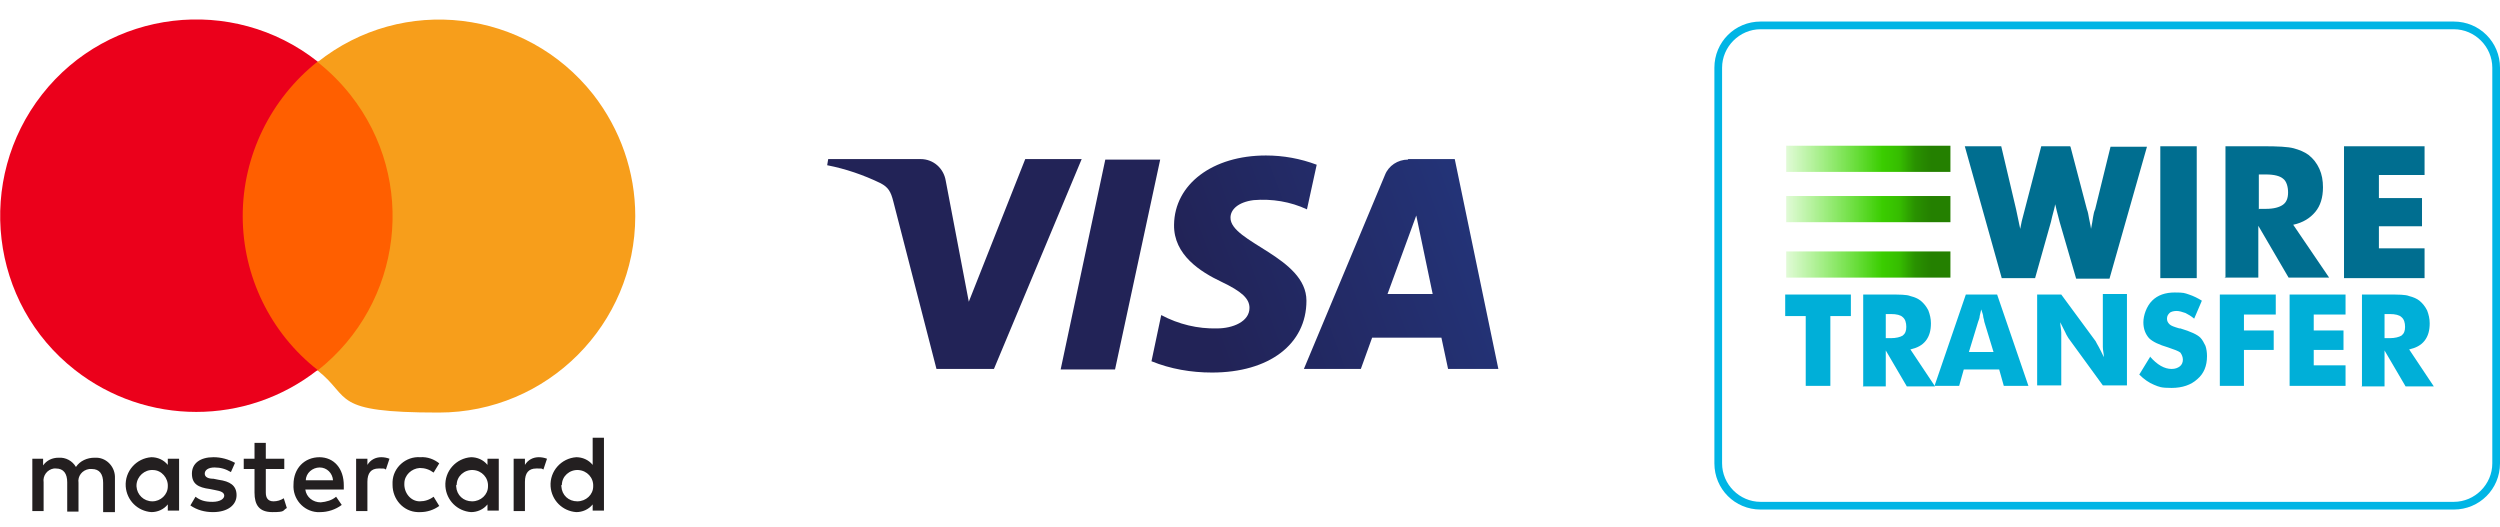
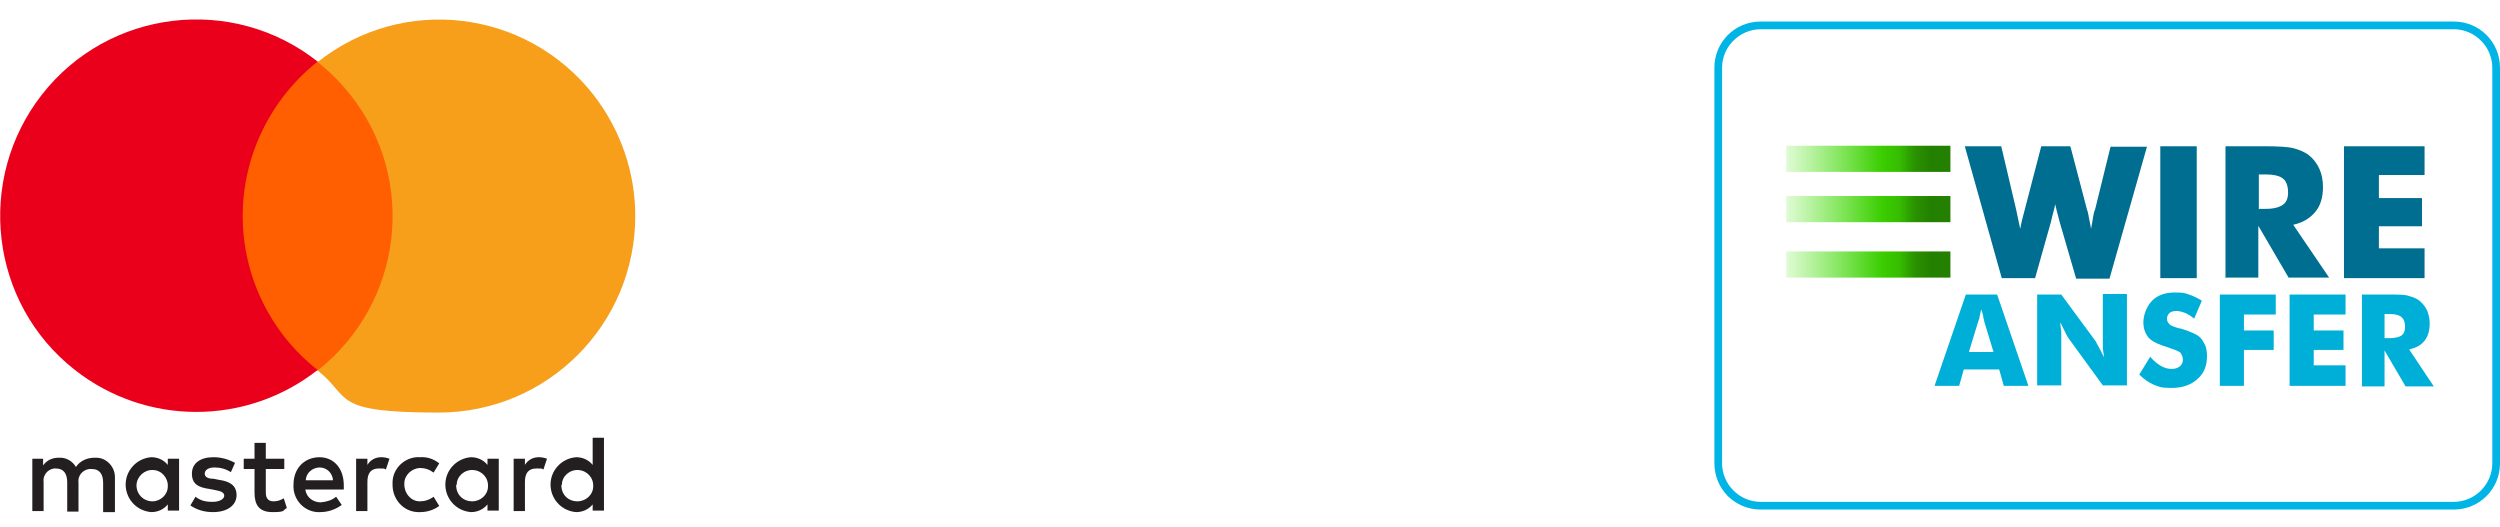
<svg xmlns="http://www.w3.org/2000/svg" xmlns:xlink="http://www.w3.org/1999/xlink" id="Livello_1" version="1.1" viewBox="0 0 487.2 102.7">
  <defs>
    <style>
      .st0 {
        fill: none;
      }

      .st1 {
        fill: #00b5e5;
      }

      .st2 {
        fill: #231f20;
      }

      .st3 {
        fill: #006e90;
      }

      .st4 {
        fill: #f79e1b;
      }

      .st5 {
        fill: url(#Sfumatura_senza_nome_31);
      }

      .st6 {
        fill: url(#Sfumatura_senza_nome_32);
      }

      .st7 {
        fill: #00afd8;
      }

      .st8 {
        fill: #eb001b;
      }

      .st9 {
        fill: #ff5f00;
      }

      .st10 {
        fill: url(#Sfumatura_senza_nome);
      }

      .st11 {
        fill: url(#Sfumatura_senza_nome_3);
      }

      .st12 {
        clip-path: url(#clippath);
      }
    </style>
    <clipPath id="clippath">
      <path class="st0" d="M228.8,43.8c-.1,5.9,5.2,9.2,9.2,11.1s5.5,3.3,5.5,5.1c0,2.7-3.3,4-6.3,4-3.8.1-7.5-.8-10.9-2.6l-1.9,9c3.7,1.5,7.7,2.2,11.8,2.2,11.1,0,18.4-5.5,18.4-14s-14.9-11.4-14.8-16.2c0-1.5,1.4-3,4.5-3.4,3.6-.3,7.2.3,10.4,1.8l1.9-8.7c-3.2-1.2-6.5-1.8-9.9-1.8-10.4,0-17.8,5.6-17.9,13.5M274.4,31.1c-2,0-3.8,1.2-4.5,3l-15.8,37.8h11.1l2.2-6.1h13.5l1.3,6.1h9.8l-8.5-40.9h-9.1M276,42l3.2,15.3h-8.8l5.6-15.3M215.4,31.1l-8.7,40.9h10.6l8.8-40.9h-10.7M199.8,31l-11,27.8-4.5-23.6c-.4-2.4-2.4-4.2-4.9-4.2h-18l-.2,1.2c3.6.7,7.1,1.9,10.4,3.5,1.5.8,2,1.6,2.5,3.6l8.4,32.6h11.2l17.1-40.9h-11Z" />
    </clipPath>
    <linearGradient id="Sfumatura_senza_nome" data-name="Sfumatura senza nome" x1="-720" y1="749.7" x2="-719.7" y2="749.7" gradientTransform="translate(418232.6 203457.8) rotate(-20.2) scale(447.3 -447.3)" gradientUnits="userSpaceOnUse">
      <stop offset="0" stop-color="#222357" />
      <stop offset="1" stop-color="#254aa5" />
    </linearGradient>
    <linearGradient id="Sfumatura_senza_nome_3" data-name="Sfumatura senza nome 3" x1="-218.6" y1="647.1" x2="-212.1" y2="647.1" gradientTransform="translate(1415.7 3190.7) scale(4.9 -4.9)" gradientUnits="userSpaceOnUse">
      <stop offset="0" stop-color="#41e700" stop-opacity="0" />
      <stop offset=".7" stop-color="#3acd00" />
      <stop offset=".8" stop-color="#36be00" />
      <stop offset=".9" stop-color="#299100" />
      <stop offset="1" stop-color="#248000" />
    </linearGradient>
    <linearGradient id="Sfumatura_senza_nome_31" data-name="Sfumatura senza nome 3" y1="645.1" y2="645.1" xlink:href="#Sfumatura_senza_nome_3" />
    <linearGradient id="Sfumatura_senza_nome_32" data-name="Sfumatura senza nome 3" y1="642.9" y2="642.9" xlink:href="#Sfumatura_senza_nome_3" />
  </defs>
  <g id="Ebene_2">
    <g id="Ebene_1-2">
      <g id="layer1">
        <g id="g10267">
          <g class="st12">
            <g id="g10269">
              <g id="g10275">
-                 <path id="path10283" class="st10" d="M147.5,35.3L276.4-12.2l29.3,79.6-128.9,47.5" />
-               </g>
+                 </g>
            </g>
          </g>
        </g>
      </g>
      <path class="st2" d="M26.6,94.5c.1-1.7,1.6-3,3.2-2.9,1.7,0,3,1.6,2.9,3.2,0,1.6-1.4,2.9-3,2.9-1.7,0-3-1.3-3.1-2.9v-.3M34.9,94.5v-5.1h-2.2v1.2c-.8-1-2-1.5-3.2-1.5-2.9.2-5.2,2.7-5,5.7.2,2.7,2.3,4.8,5,5,1.2,0,2.4-.5,3.2-1.5v1.2h2.2v-5ZM109.5,94.5c0-1.7,1.5-3,3.2-2.9s3,1.5,2.9,3.2c0,1.6-1.4,2.9-3.1,2.9-1.7,0-3-1.2-3.1-2.9,0,0,0-.2,0-.3M117.7,94.5v-9.2h-2.2v5.3c-.8-1-2-1.5-3.2-1.5-2.9.2-5.2,2.7-5,5.7.2,2.7,2.3,4.8,5,5,1.2,0,2.4-.5,3.2-1.5v1.2h2.2v-5ZM62.3,91.1c1.4,0,2.5,1.1,2.6,2.5h-5.3c0-1.4,1.3-2.5,2.7-2.5M62.3,89.1c-3,0-5.1,2.2-5.1,5.3-.2,2.8,1.9,5.2,4.6,5.4h.6c1.5,0,3-.5,4.2-1.4l-1.1-1.6c-.8.7-1.9,1-3,1.1-1.5,0-2.8-1-3-2.5h7.5c0-.3,0-.6,0-.8,0-3.3-1.9-5.5-4.8-5.5M89,94.5c0-1.7,1.5-3,3.2-2.9s3,1.5,2.9,3.2c0,1.6-1.4,2.9-3.1,2.9-1.7,0-3-1.2-3.1-2.9,0,0,0-.2,0-.3M97.2,94.5v-5.1h-2.2v1.2c-.8-1-2-1.5-3.2-1.5-2.9.2-5.2,2.7-5,5.7.2,2.7,2.3,4.8,5,5,1.2,0,2.4-.5,3.2-1.5v1.2h2.2v-5ZM76.5,94.5c0,2.8,2.1,5.2,4.9,5.3h.5c1.3,0,2.6-.4,3.7-1.2l-1.1-1.8c-.8.6-1.7.9-2.7.9-1.8,0-3.1-1.7-3-3.5,0-1.6,1.4-2.9,3-3,1,0,1.9.3,2.7.9l1.1-1.8c-1-.8-2.3-1.3-3.7-1.2-2.8-.2-5.3,2-5.4,4.8v.6M105,89.1c-1.1,0-2.1.5-2.7,1.5v-1.2h-2.2v10.2h2.2v-5.7c0-1.7.7-2.6,2.2-2.6s.9,0,1.4.2l.7-2.1c-.5-.2-1.1-.3-1.6-.3M45.8,90.2c-1.3-.7-2.7-1.1-4.2-1.1-2.6,0-4.2,1.2-4.2,3.2s1.2,2.7,3.5,3l1,.2c1.2.2,1.8.5,1.8,1.1s-.8,1.2-2.3,1.2-2.4-.3-3.3-1l-1,1.7c1.3.9,2.8,1.3,4.4,1.3,2.9,0,4.6-1.4,4.6-3.3s-1.3-2.7-3.5-3l-1-.2c-1,0-1.7-.3-1.7-1s.7-1.2,1.9-1.2,2.2.3,3.2.9l.8-1.8ZM74.3,89.1c-1.1,0-2.1.5-2.7,1.5v-1.2h-2.2v10.2h2.2v-5.7c0-1.7.7-2.6,2.2-2.6s.9,0,1.4.2l.7-2.1c-.5-.2-1.1-.3-1.6-.3M55.4,89.4h-3.6v-3.1h-2.2v3.1h-2.1v2h2.1v4.6c0,2.4.9,3.8,3.5,3.8s1.9-.3,2.8-.8l-.6-1.9c-.6.4-1.3.6-2,.6-1.1,0-1.5-.7-1.5-1.7v-4.6h3.6v-2ZM22.4,99.6v-6.4c.1-2.1-1.5-3.9-3.5-4h-.5c-1.4,0-2.8.6-3.6,1.8-.7-1.2-2-1.9-3.4-1.8-1.2,0-2.3.5-3,1.5v-1.3h-2.1v10.2h2.2v-5.6c-.2-1.3.7-2.5,2-2.7h.4c1.5,0,2.2,1,2.2,2.7v5.7h2.2v-5.6c-.2-1.3.7-2.5,2.1-2.7h.5c1.5,0,2.2,1,2.2,2.7v5.7h2.3v-.2Z" />
      <path class="st9" d="M78.6,72.2h-33.5V12h33.5v60.2Z" />
      <path class="st8" d="M47.3,42.1c0-11.7,5.4-22.8,14.6-30.1C45.3-1.1,21.2,1.8,8.2,18.4s-10.2,40.7,6.4,53.7c13.9,10.9,33.4,10.9,47.3,0-9.2-7.2-14.6-18.3-14.6-30" />
      <path class="st4" d="M123.8,42.1c0,21.1-17.1,38.3-38.3,38.3s-16.9-2.9-23.6-8.2c16.6-13.1,19.5-37.1,6.4-53.7-1.9-2.4-4-4.5-6.4-6.4,16.6-13.2,40.6-10.3,53.7,6.3,5.3,6.8,8.2,15.1,8.2,23.7" />
    </g>
  </g>
  <g>
    <path class="st1" d="M478.2,5.7c4.1,0,7.5,3.4,7.5,7.5v77.1c0,4.1-3.4,7.5-7.5,7.5h-135.1c-4.1,0-7.5-3.4-7.5-7.5V13.2c0-4.1,3.4-7.5,7.5-7.5h135.1ZM478.2,4.2h-135.1c-5,0-9,4-9,9v77.1c0,5,4,9,9,9h135.1c5,0,9-4,9-9V13.2c0-5-4-9-9-9h0Z" />
    <g>
-       <path class="st7" d="M351.9,75.2v-13.6h-4v-4.2h12.8v4.2h-4v13.6h-4.8ZM363.1,75.2v-17.8h5.1c2,0,3.4,0,4.1.3.8.2,1.5.5,2,.9.6.5,1.1,1.1,1.5,1.9.3.8.5,1.6.5,2.5,0,1.4-.3,2.5-1,3.4-.7.9-1.7,1.4-3,1.7l4.8,7.2h-5.5l-4.1-7v7h-4.5ZM367.6,65.9h.9c1,0,1.8-.2,2.3-.5.5-.4.7-.9.7-1.7s-.2-1.5-.7-1.9c-.4-.4-1.2-.6-2.3-.6h-1v4.7Z" />
      <path class="st7" d="M377,75.2l6.1-17.8h6.1l6.1,17.8h-4.8l-.9-3.2h-6.9l-.9,3.2h-4.8ZM383.7,68.6h4.8l-1.8-5.9c0-.2-.1-.5-.2-.9,0-.4-.2-.9-.4-1.5-.1.4-.2.8-.3,1.3,0,.4-.2.8-.3,1.1l-1.8,5.9ZM397,75.2v-17.8h4.7l6.7,9.1c.1.2.3.6.6,1.1s.6,1.2,1,2c0-.7-.2-1.3-.2-2,0-.5,0-1,0-1.5v-8.8h4.7v17.8h-4.7l-6.7-9.2c-.1-.2-.4-.6-.6-1.1-.3-.6-.6-1.2-1-2,0,.7.2,1.4.2,2,0,.5,0,1,0,1.5v8.8h-4.7ZM419,69.5c.7.8,1.4,1.4,2.1,1.8.7.4,1.4.6,2.1.6s1.2-.2,1.6-.5c.4-.3.6-.8.6-1.3s-.2-1-.5-1.4c-.4-.3-1.2-.6-2.4-1-1.7-.5-3-1.1-3.7-1.8-.7-.8-1.1-1.8-1.1-3.1s.6-3.1,1.7-4.2c1.1-1.1,2.6-1.6,4.4-1.6s1.9.1,2.8.4c.9.3,1.7.7,2.5,1.2l-1.5,3.5c-.6-.5-1.1-.8-1.7-1.1-.6-.2-1.2-.4-1.7-.4s-1.1.1-1.4.4-.5.6-.5,1.1.2.8.5,1.1.9.5,1.9.8h.2c2,.6,3.3,1.2,3.9,1.8.4.4.7,1,1,1.6.2.6.3,1.3.3,2,0,1.9-.6,3.4-1.9,4.5-1.2,1.1-2.9,1.7-5,1.7s-2.4-.2-3.4-.6-2-1.1-2.9-2l2.2-3.6ZM432.6,75.2v-17.8h10.9v3.9h-6.2v3.1h5.8v3.8h-5.8v7h-4.7ZM446.2,75.2v-17.8h10.9v3.9h-6.2v3.1h5.8v3.8h-5.8v3h6.2v4h-10.9ZM460.3,75.2v-17.8h5.1c2,0,3.4,0,4.1.3.8.2,1.5.5,2,.9.6.5,1.1,1.1,1.5,1.9.3.8.5,1.6.5,2.5,0,1.4-.3,2.5-1,3.4-.7.9-1.7,1.4-3,1.7l4.8,7.2h-5.5l-4.1-7v7h-4.5ZM464.8,65.9h.9c1,0,1.8-.2,2.3-.5.5-.4.7-.9.7-1.7s-.2-1.5-.7-1.9c-.4-.4-1.2-.6-2.3-.6h-1v4.7Z" />
    </g>
    <path class="st3" d="M403.5,28.6l3.2,12.2c.2.5.3,1.1.4,1.7s.3,1.3.4,2.1c.2-.9.3-1.7.4-2.3.1-.6.2-1.1.4-1.5l3-12.2h7.1l-7.3,25.7h-6.5l-3.2-11c-.1-.4-.3-1.1-.6-2.3-.1-.5-.2-.9-.3-1.2,0,.2-.1.6-.2,1-.3,1.1-.5,1.9-.6,2.4l-3.1,11h-6.5l-7.2-25.7h7.1l2.9,12.3c.1.6.3,1.3.4,1.9s.3,1.3.4,1.9c.1-.5.2-1,.3-1.5.2-.8.4-1.5.6-2.3l3.2-12.3h5.6ZM421,54.2v-25.7h7.1v25.7h-7.1ZM433.7,54.2v-25.7h7.3c2.9,0,4.9.1,6,.4,1.1.3,2.1.7,2.9,1.3.9.7,1.6,1.6,2.1,2.7s.7,2.3.7,3.6c0,2-.5,3.6-1.5,4.8-1,1.2-2.4,2.1-4.3,2.5l7,10.3h-7.9l-5.9-10.1v10.1h-6.6ZM440.3,40.7h1.3c1.5,0,2.6-.3,3.3-.8.7-.5,1-1.3,1-2.4s-.3-2.2-1-2.7c-.6-.5-1.7-.8-3.3-.8h-1.4v6.8ZM456.8,54.2v-25.7h15.7v5.6h-8.9v4.5h8.4v5.5h-8.4v4.3h8.9v5.8h-15.7Z" />
    <path class="st11" d="M348.1,28.4h32v5.1h-32v-5.1Z" />
    <path class="st5" d="M348.1,38.2h32v5.1h-32v-5.1Z" />
    <path class="st6" d="M348.1,49h32v5.1h-32v-5.1Z" />
  </g>
</svg>